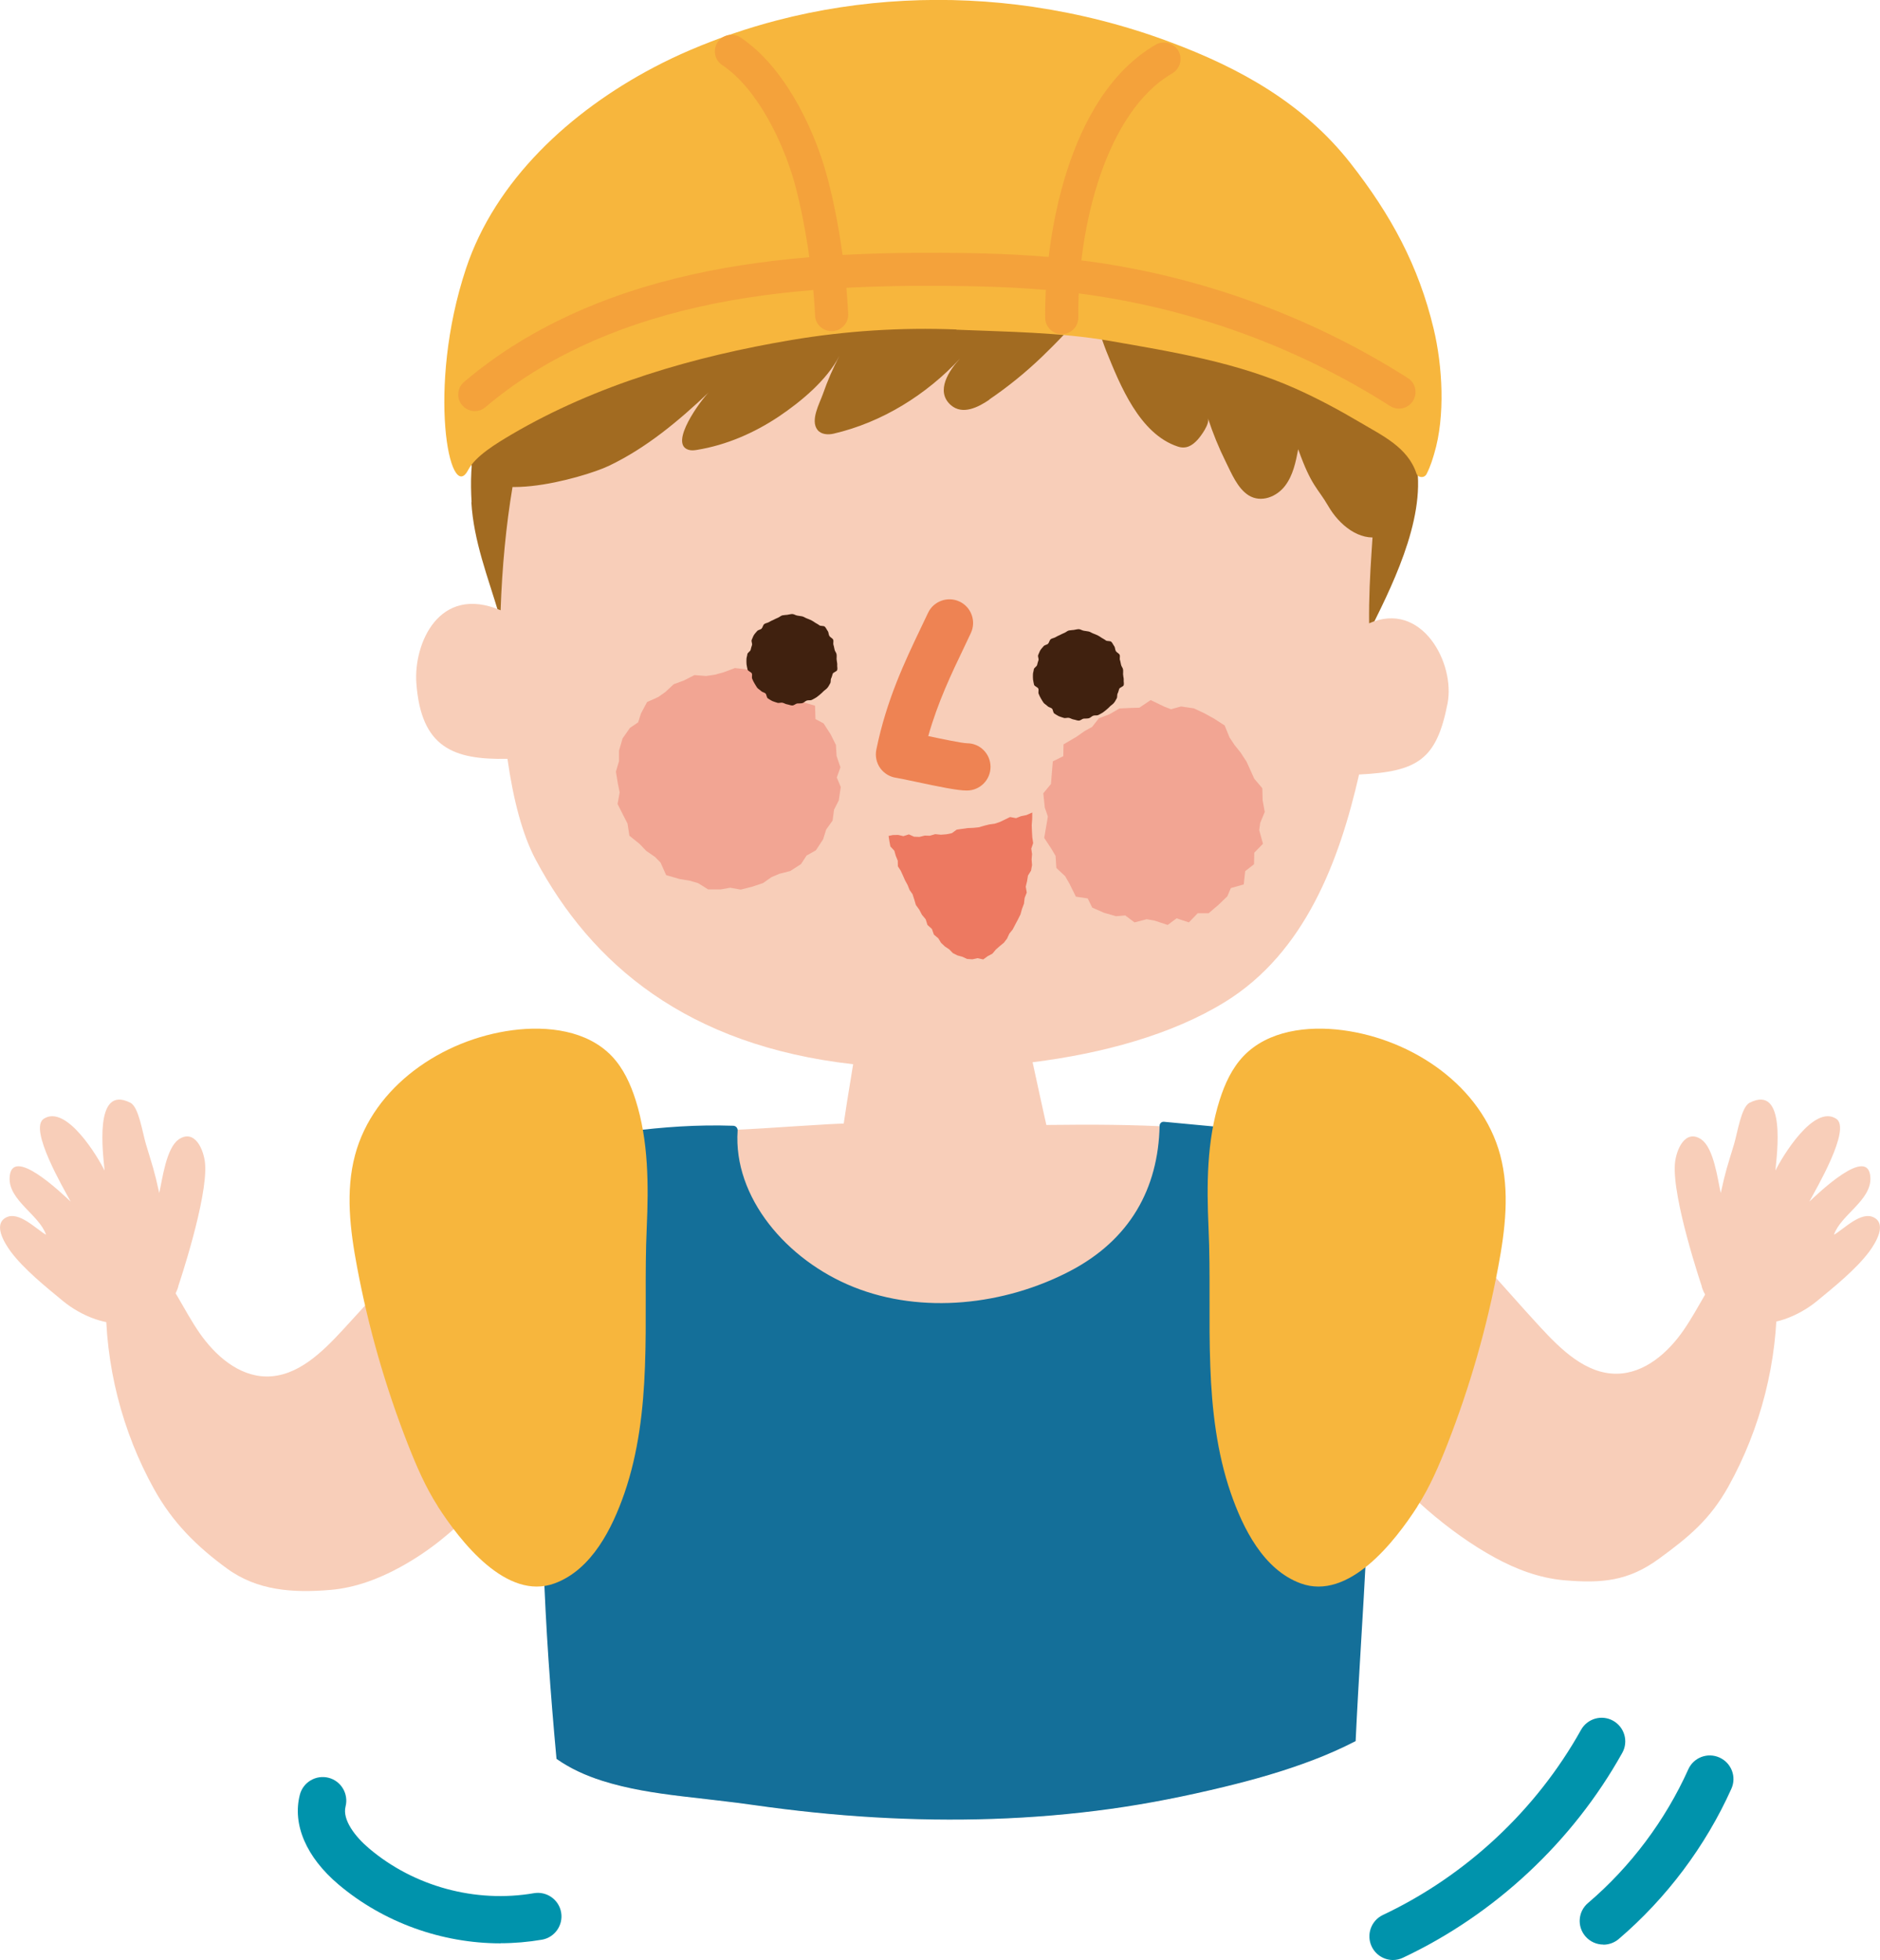
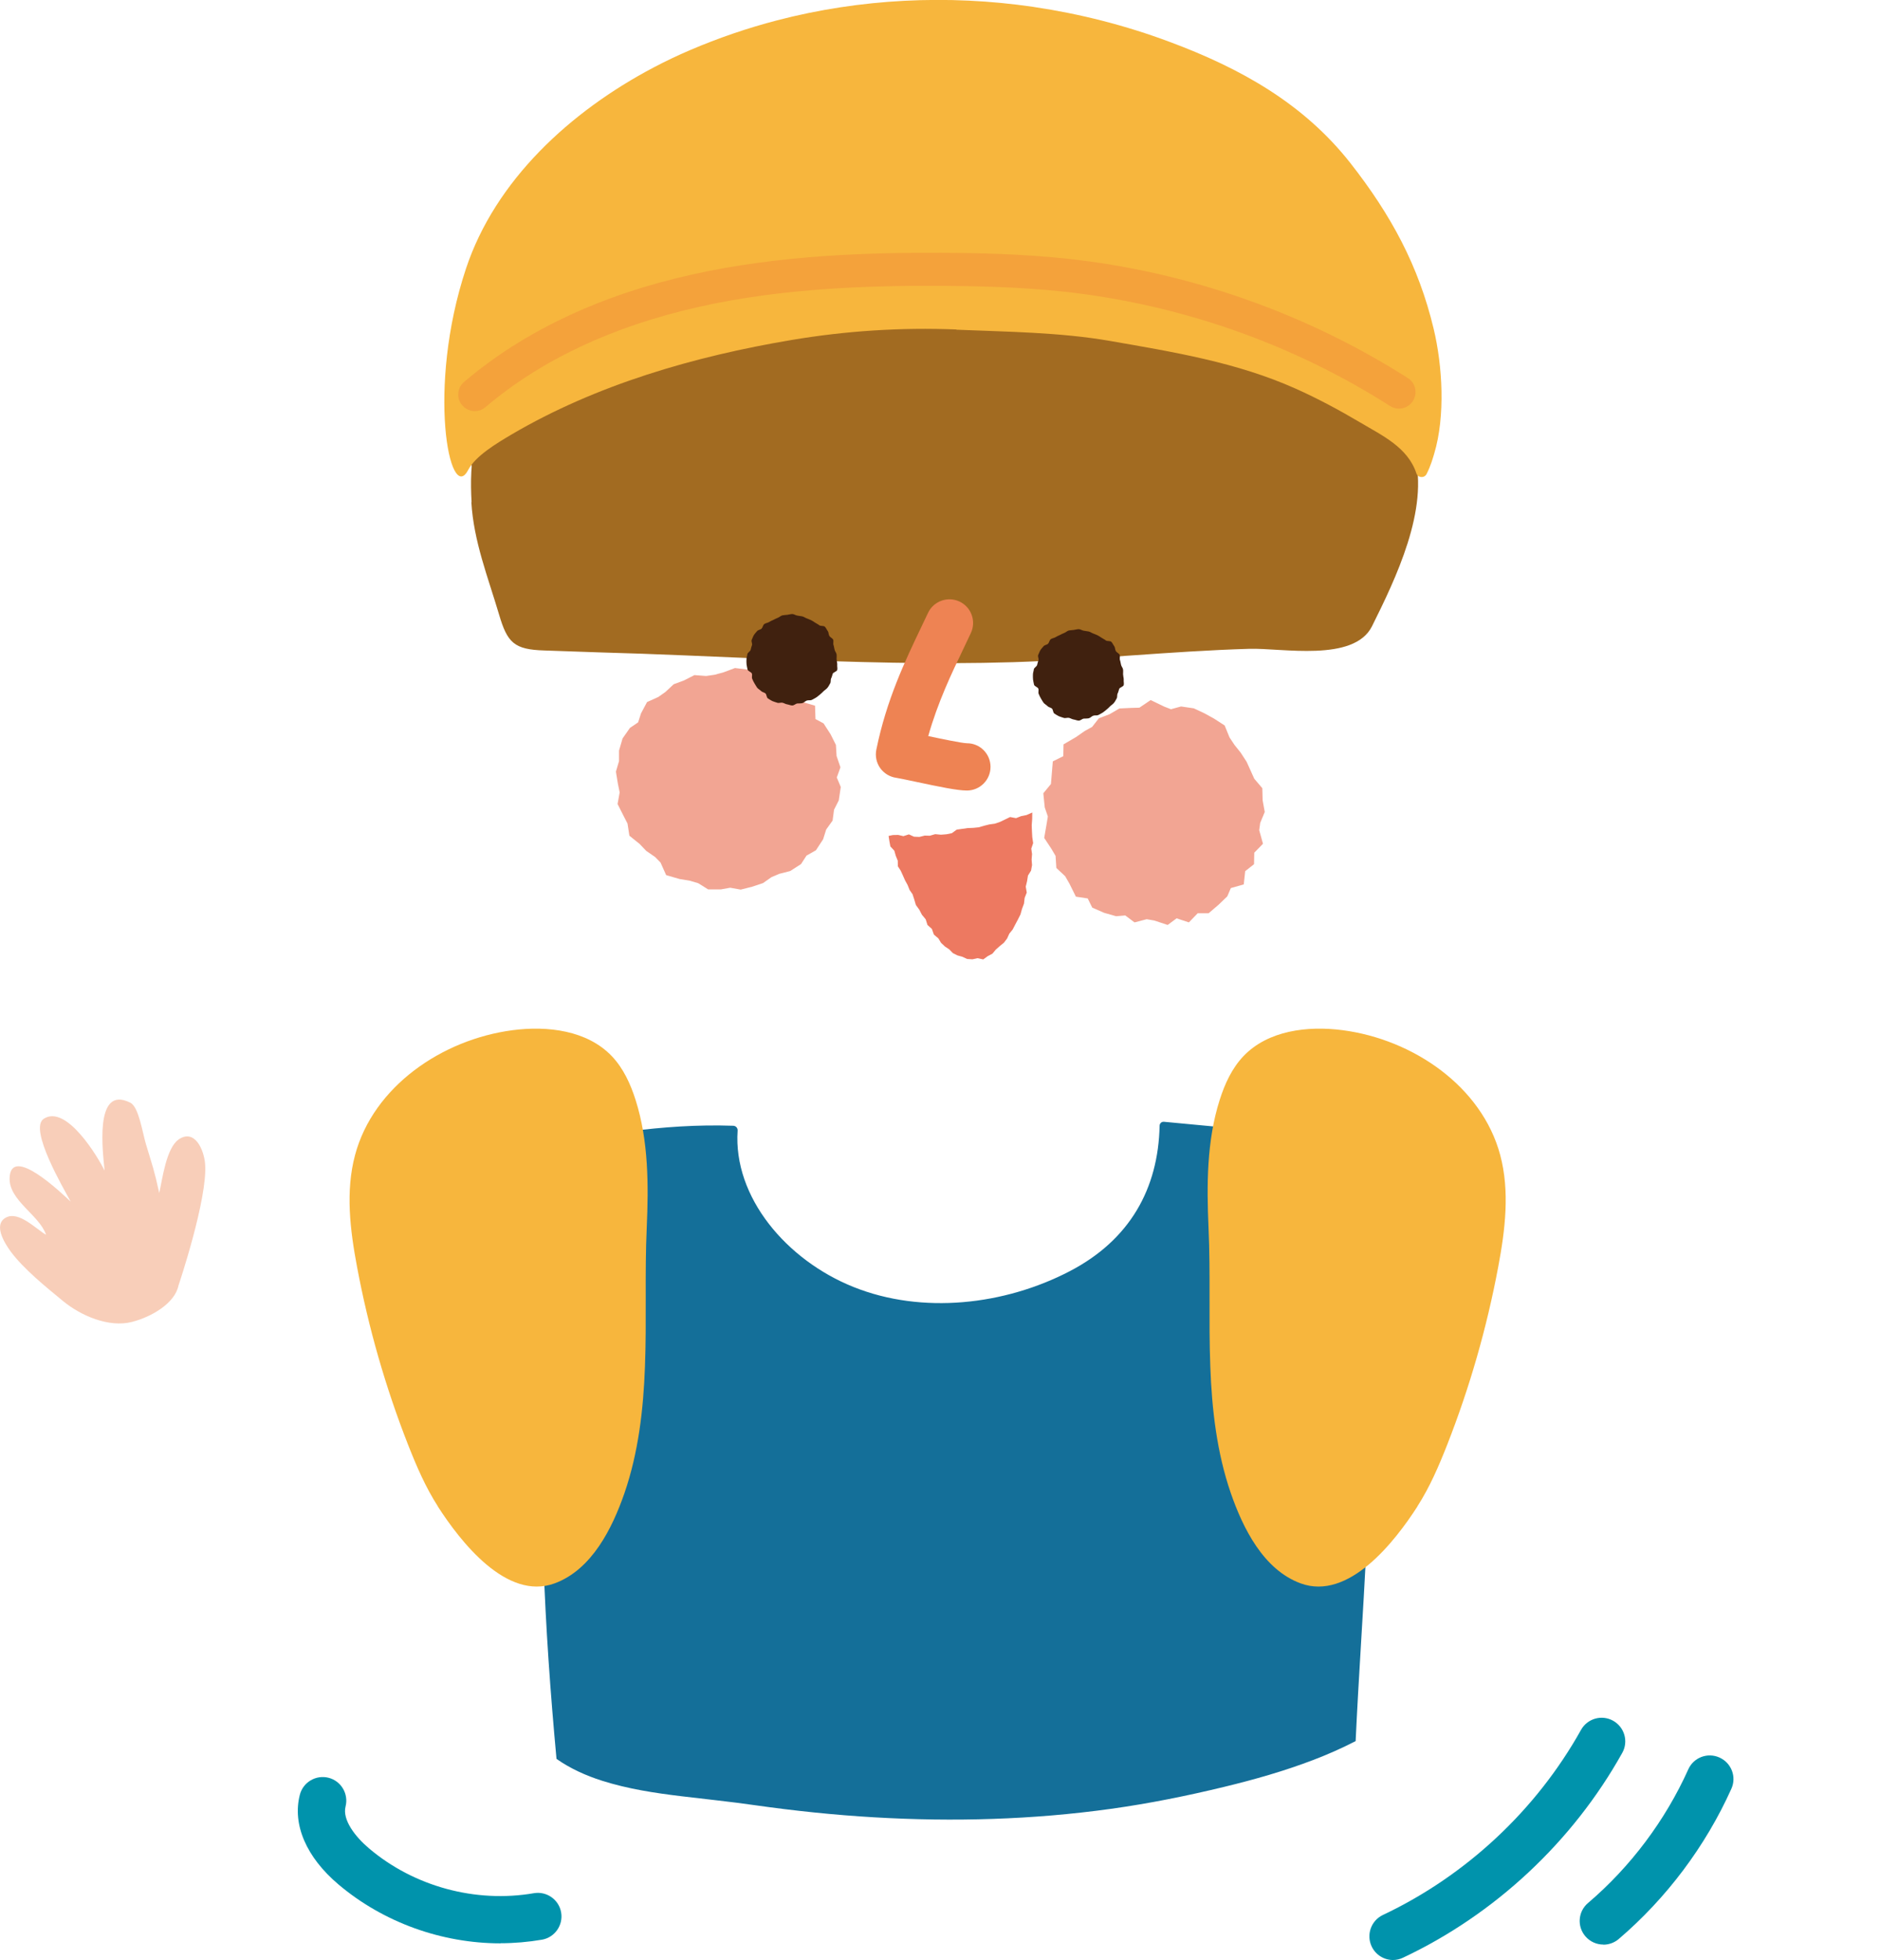
<svg xmlns="http://www.w3.org/2000/svg" id="_レイヤー_2" viewBox="0 0 170.23 177.45">
  <defs>
    <style>.cls-1{fill:#f4a23b;}.cls-2{fill:#f7b63d;}.cls-3{fill:#40210f;}.cls-4{fill:#f8ceb9;}.cls-5{fill:#ed7961;}.cls-6{fill:#146f99;}.cls-7{fill:#f2a593;}.cls-8{fill:#0093ac;}.cls-9{fill:#ee8353;}.cls-10{fill:#a26b21;}</style>
  </defs>
  <g id="_レイヤー_1-2">
    <path class="cls-10" d="M42.7,45.45c-.1-1.71-.09-3.79.39-5.43,1.87-6.32,10.89-10.05,16.32-12.7,6.49-3.17,13.69-5.55,20.86-6.58,8.18-1.18,15.77-1.8,23.71,1.14,5.85,2.16,11.26,5.68,15.57,10.19,2.83,2.96,7.41,5.03,8.52,9.07,1.36,4.95-1.71,11.28-3.84,15.56-1.64,3.28-8.18,1.95-11.11,2.04-7.14.21-14.24.99-21.38,1.21-7.24.22-14.49,0-21.73-.28-5.27-.21-10.55-.47-15.83-.61-1.63-.05-3.26-.12-4.89-.17-2.75-.08-3.35-.71-4.1-3.25-1.01-3.41-2.3-6.62-2.51-10.18Z" />
-     <path class="cls-4" d="M123.97,56.44c-.1-9.34,2.02-14.88-1.58-23.3-3.86-9.04-10.4-13.59-19.65-16.53-8.71-2.77-22.14-6.05-30.65-2.25-8.03,3.58-17,6.43-23.32,20.97-1.97,4.53-3.18,12.17-3.44,19.92-5.6-2.37-7.89,3.06-7.63,6.6.43,5.84,3.35,6.95,8.25,6.85.52,3.69,1.36,6.89,2.55,9.12,5.05,9.49,13.74,16.84,28.75,18.53-1.51,9.02-2.76,18.08-.48,18.62,3.35,1.58,8.37.71,12.04.46,4.55-.31,9.69.24,8.06-5.19-1.37-4.59-2.53-10.26-3.37-14.07,6.31-.79,12.62-2.49,17.44-5.47,7.23-4.47,10.34-12.77,12.12-20.58,5.34-.26,7.02-1.37,8.01-6.42.72-3.64-2.33-9.39-7.12-7.26Z" />
    <polygon class="cls-7" points="114.11 74.5 114.52 73.51 114.33 72.46 114.3 71.36 113.57 70.5 112.88 68.97 112.34 68.14 111.78 67.44 111.33 66.76 110.89 65.68 109.93 65.06 109.08 64.59 108.1 64.13 106.94 63.96 106.03 64.21 105.41 63.97 104.19 63.38 103.17 64.07 102.44 64.09 101.36 64.14 100.47 64.66 99.5 65.03 98.89 65.81 98.22 66.18 97.43 66.73 96.3 67.39 96.28 68.46 95.33 68.93 95.16 70.98 94.47 71.82 94.6 73.1 94.88 73.92 94.76 74.65 94.55 75.86 95.21 76.86 95.58 77.49 95.65 78.58 96.45 79.33 96.84 80.01 97.42 81.18 98.49 81.34 98.9 82.17 99.97 82.64 101.06 82.95 101.89 82.88 102.73 83.51 103.83 83.22 104.52 83.34 105.73 83.74 106.54 83.14 107.65 83.51 108.45 82.68 109.44 82.68 110.34 81.91 111.13 81.15 111.45 80.4 112.62 80.07 112.75 78.87 113.55 78.24 113.57 77.2 114.36 76.39 114.02 75.16 114.11 74.5" />
    <polygon class="cls-7" points="75.77 70.39 76.1 69.47 75.75 68.44 75.69 67.44 75.21 66.48 74.57 65.49 73.84 65.1 73.8 63.89 72.46 63.5 71.27 62.55 70.68 61.51 69.36 61.12 68.52 61.31 67.86 60.64 66.55 60.48 65.51 60.87 64.7 61.09 63.94 61.2 62.88 61.12 61.94 61.6 61 61.95 60.26 62.64 59.61 63.1 58.59 63.56 58.04 64.59 57.78 65.4 57.04 65.9 56.37 66.86 56.05 67.96 56.05 68.91 55.77 69.86 55.95 70.96 56.11 71.74 55.92 72.79 56.45 73.84 56.82 74.56 56.99 75.66 57.92 76.41 58.51 77.03 59.32 77.59 59.81 78.09 60.32 79.23 61.53 79.58 62.48 79.74 63.22 79.96 64.12 80.52 65.28 80.52 66.12 80.37 67.07 80.54 68.1 80.28 69.09 79.95 69.86 79.41 70.57 79.11 71.55 78.86 72.53 78.23 73.03 77.46 73.88 76.98 74.53 75.99 74.81 75.1 75.39 74.29 75.52 73.31 75.95 72.46 76.13 71.25 75.77 70.39" />
    <path class="cls-3" d="M75.76,59.72c0,.15.06.31.05.46-.02.15.04.32,0,.47-.03.15-.36.21-.41.35-.05.14-.07.28-.14.41-.07.14-.01.33-.09.46-.08.13-.14.27-.24.39-.09.12-.23.2-.34.3s-.21.22-.33.31c-.12.09-.23.2-.36.28-.13.08-.26.15-.4.22-.13.06-.32,0-.46.06-.14.05-.25.2-.4.23-.15.03-.3.02-.45.03-.15.02-.29.18-.45.18s-.31-.08-.46-.1c-.15-.02-.29-.12-.43-.15-.15-.03-.34.06-.48,0-.14-.05-.31-.09-.44-.15-.14-.07-.28-.16-.4-.24-.13-.08-.11-.37-.23-.46-.12-.09-.3-.11-.4-.22-.11-.11-.26-.18-.35-.3-.09-.12-.15-.26-.24-.39-.08-.13-.14-.27-.2-.41-.06-.13.02-.32-.03-.47-.05-.14-.35-.21-.39-.36-.03-.15-.07-.31-.09-.46-.02-.15-.01-.31-.01-.47s.07-.31.08-.46c.02-.15.27-.26.3-.4.03-.15.07-.27.12-.42.05-.14-.09-.36-.02-.49.07-.14.11-.29.19-.42.08-.13.19-.24.29-.36.09-.12.31-.13.41-.23s.12-.31.24-.41c.12-.09.3-.1.43-.18.13-.08.26-.14.4-.2.13-.06.26-.14.4-.19.14-.05.26-.18.41-.22.15-.03.3-.03.45-.05.15-.02.3-.07.45-.07s.3.12.45.14c.15.02.29.04.44.07.15.03.27.13.41.18.14.05.27.11.41.17.14.07.25.15.37.23.13.08.26.14.37.23.12.09.39.02.5.13.11.11.17.27.26.39.09.12.07.32.15.45.08.13.27.19.34.33.06.13-.02.33.03.48.05.14.06.28.1.43.03.15.16.27.18.42.02.15,0,.3,0,.45Z" />
    <path class="cls-3" d="M101.7,61.09c0,.15.06.31.05.46-.02.15.04.32,0,.47-.03.15-.36.21-.41.35-.05.14-.07.28-.14.41-.07.14-.01.33-.09.46-.08.13-.14.27-.24.39-.09.12-.23.2-.34.3-.11.11-.21.22-.33.31-.12.09-.23.2-.36.28-.13.08-.26.15-.4.22-.13.06-.32,0-.46.06-.14.05-.25.2-.4.23-.15.03-.3.02-.45.03-.15.02-.29.18-.45.18s-.31-.08-.46-.1c-.15-.02-.29-.12-.43-.15-.15-.03-.34.06-.48,0-.14-.05-.31-.09-.44-.15-.14-.07-.28-.16-.4-.24-.13-.08-.11-.37-.23-.46-.12-.09-.3-.11-.4-.22s-.26-.18-.35-.3c-.09-.12-.16-.26-.24-.39-.08-.13-.14-.27-.2-.41-.06-.13.02-.32-.03-.47-.05-.14-.35-.21-.39-.36-.03-.15-.07-.31-.09-.46-.02-.15-.01-.31-.01-.47s.07-.31.08-.46c.02-.15.27-.26.3-.4.03-.15.07-.27.12-.42.05-.14-.09-.36-.02-.49.07-.14.11-.29.19-.42.08-.13.19-.24.29-.36.09-.12.31-.13.41-.23s.12-.31.24-.41c.12-.09.3-.1.43-.18.13-.08.26-.14.4-.2.13-.06.26-.14.4-.19.14-.05.26-.18.41-.22.15-.03.3-.03.45-.05.15-.02.3-.07.45-.07s.3.12.45.14c.15.02.29.04.44.07.15.03.27.13.41.18.14.05.27.11.41.17.14.07.25.15.37.23.13.08.26.14.37.23.12.09.39.02.5.13s.17.27.26.39c.09.12.07.32.15.45.08.13.27.19.34.33.06.13-.02.33.03.48.05.14.06.28.1.43.03.15.16.27.18.42.02.15,0,.3,0,.45Z" />
    <polygon class="cls-5" points="80.46 75.68 80.85 75.6 81.33 75.59 81.8 75.7 82.3 75.54 82.76 75.75 83.25 75.77 83.73 75.65 84.2 75.66 84.68 75.52 85.2 75.57 85.7 75.53 86.19 75.43 86.63 75.11 87.12 75.04 87.62 74.97 88.13 74.95 88.62 74.9 89.1 74.76 89.58 74.64 90.08 74.57 90.55 74.41 91.01 74.19 91.46 73.97 92 74.07 92.46 73.89 92.95 73.79 93.47 73.56 93.46 74.17 93.42 74.71 93.44 75.25 93.47 75.79 93.55 76.33 93.38 76.83 93.45 77.32 93.41 77.82 93.45 78.32 93.36 78.82 93.08 79.27 93 79.77 92.88 80.27 92.97 80.81 92.78 81.29 92.72 81.81 92.54 82.29 92.4 82.79 92.17 83.25 91.93 83.7 91.69 84.16 91.39 84.53 91.19 84.97 90.9 85.35 90.52 85.66 90.17 85.97 89.86 86.34 89.43 86.57 89.03 86.86 88.51 86.75 88.05 86.85 87.57 86.82 87.14 86.62 86.7 86.5 86.28 86.29 85.95 85.95 85.56 85.69 85.21 85.36 84.97 84.96 84.56 84.61 84.38 84.1 83.98 83.74 83.82 83.23 83.48 82.82 83.24 82.36 82.93 81.93 82.78 81.42 82.63 80.96 82.36 80.57 82.18 80.12 81.95 79.7 81.76 79.27 81.56 78.83 81.3 78.43 81.29 77.92 81.11 77.48 80.98 77.02 80.62 76.63 80.53 76.14 80.46 75.68" />
    <path class="cls-9" d="M87.54,71.57c-.84,0-2.41-.32-4.7-.81-.66-.14-1.47-.31-1.68-.34-.59-.08-1.11-.4-1.46-.88-.34-.48-.47-1.09-.35-1.67.92-4.52,2.6-8.02,4.07-11.1.21-.44.41-.86.61-1.28.5-1.07,1.78-1.53,2.85-1.03,1.07.5,1.53,1.78,1.03,2.85-.2.43-.41.86-.62,1.31-1.13,2.35-2.37,4.95-3.24,8.02,1.14.24,3.03.64,3.51.65,1.18,0,2.13.96,2.13,2.14s-.96,2.14-2.14,2.14Z" />
-     <path class="cls-4" d="M160.35,114.34c-.5-.88-1.55-1.51-2.52-1.22-.53.16-.95.57-1.32.99-1.64,1.89-2.64,4.25-4.06,6.31-1.42,2.06-3.54,3.92-6.05,3.95-2.81.03-5.07-2.2-6.98-4.27-3.84-4.16-7.44-8.69-11.97-12.14-4.7-3.58-9.88-4.79-15.63-5.46-7.41-.87-14.84-.71-22.28-.55-4.84.08-9.68-.44-14.5-.17-3.97.22-8.02.58-11.99.61-3.21.02-6.22.02-9.37.83-9.91,2.52-15.96,9.93-22.59,17.13-1.91,2.07-4.16,4.3-6.98,4.27-2.5-.03-4.62-1.89-6.05-3.95-1.42-2.06-2.41-4.42-4.06-6.31-.37-.42-.79-.83-1.32-.99-.96-.29-2.02.35-2.52,1.22-.5.88-.57,1.93-.58,2.93-.07,6.03,1.46,12.07,4.39,17.33,1.66,2.98,3.83,5.15,6.59,7.16,2.76,2.01,5.98,2.22,9.38,1.93,2.22-.19,4.35-.99,6.3-2.06,5.35-2.93,8.36-7.06,12.33-11.68.54-.63,1.31-1.03,1.77-1.62-.1,1.27-.18,2.54-.18,3.81,0,6.73.42,13.45.87,20.16.16,2.46.33,4.93.48,7.39.95.52,1.96.93,2.99,1.26,2.33.74,4.76,1.11,7.17,1.4,2.21.27,4.43.49,6.64.81,3.59.51,7.21.89,10.83,1.1,7.15.42,14.35.22,21.45-.77,3.45-.48,6.87-1.17,10.25-1.99,2.73-.66,5.43-1.43,8.05-2.43,1.25-.48,2.47-1.02,3.66-1.62.1-1.3.17-2.55.22-3.6.17-3.76.36-7.51.6-11.27.19-2.98.43-8.72.7-11.69,2.68,3.77,7.23,7.67,11.27,9.87,1.95,1.07,4.08,1.87,6.3,2.06,3.4.29,5.79.08,8.55-1.93,2.76-2.01,4.66-3.59,6.32-6.57,2.93-5.27,4.46-11.31,4.39-17.33-.01-1.01-.08-2.06-.58-2.93Z" />
    <path class="cls-6" d="M49.21,141.33c.2,6,.63,11.96,1.18,17.91,1.25.88,2.68,1.52,4.13,1.98,2.33.74,4.76,1.11,7.17,1.4,2.21.27,4.43.49,6.64.81,3.59.51,7.21.89,10.83,1.1,7.15.42,14.35.22,21.45-.77,3.45-.48,6.87-1.17,10.25-1.99,2.73-.66,5.43-1.43,8.05-2.43,1.31-.5,2.6-1.07,3.84-1.71.27-5.78.68-11.56.97-17.34.03-.69.96-8.87.37-9.13-7.6-3.36-9.16-18.79-9.79-28.35-.01-.22-.18-.39-.39-.41-1.49-.19-7.01-.7-8.52-.84-.21-.02-.39.15-.39.36-.12,5.68-2.68,10.33-8.14,13.17-5.9,3.07-13.35,3.92-19.57,1.43-6.07-2.43-10.91-8.13-10.5-14.16.02-.23-.16-.43-.39-.44-3.29-.11-6.31.11-9.57.52-.17.02-.29.16-.28.33.13,3.89.06,10.13-.8,13.83-1.91,8.24-7.16,13.58-7.17,13.59.05,1.48,0,0,.18,1.99.28,3.04.33,6.09.43,9.14Z" />
    <path class="cls-4" d="M16.18,103.16c-1.13.77-1.48,3.61-1.76,4.85-.49-2.21-.56-2.27-1.21-4.44-.31-1.03-.64-3.34-1.4-3.73-3.37-1.72-2.46,4.73-2.34,6.14-.6-1.23-3.47-6.03-5.51-4.69-1.39.91,1.85,6.39,2.44,7.5-.77-.72-5.4-5.19-5.53-2.16-.09,2.05,2.7,3.37,3.3,5.16-.9-.51-2.46-2.18-3.63-1.56-1.16.62-.17,2.26.43,3.08,1.21,1.62,3.22,3.23,4.76,4.5,1.59,1.3,4.12,2.41,6.22,1.87,1.76-.45,3.88-1.68,4.21-3.29,0,0,2.67-7.91,2.41-11.03-.1-1.24-.92-3.2-2.4-2.2Z" />
-     <path class="cls-4" d="M154.05,103.16c1.13.77,1.48,3.61,1.76,4.85.49-2.21.56-2.27,1.21-4.44.31-1.03.64-3.34,1.4-3.73,3.37-1.72,2.46,4.73,2.34,6.14.6-1.23,3.47-6.03,5.51-4.69,1.39.91-1.85,6.39-2.44,7.5.77-.72,5.4-5.19,5.53-2.16.09,2.05-2.7,3.37-3.3,5.16.9-.51,2.46-2.18,3.63-1.56,1.16.62.17,2.26-.43,3.08-1.21,1.62-3.22,3.23-4.76,4.5-1.59,1.3-4.12,2.41-6.22,1.87-1.76-.45-3.88-1.68-4.21-3.29,0,0-2.67-7.91-2.41-11.03.1-1.24.92-3.2,2.4-2.2Z" />
    <path class="cls-10" d="M89.58,36.19c-.99.67-2.42,1.42-3.49.48-1.43-1.26-.13-3.17.84-4.21-3.05,3.28-7.06,5.78-11.44,6.8-.51.12-1.13.08-1.46-.33-.69-.86.18-2.4.48-3.25.41-1.18.91-2.34,1.49-3.45-1.13,2.19-3.47,4.13-5.48,5.48-2.23,1.49-4.76,2.59-7.41,3.02-.24.04-.5.07-.74,0-1.88-.52,1.14-4.57,1.81-5.21-2.73,2.59-5.66,5.04-9.06,6.66-2.24,1.07-12.31,3.97-12.46-.51-.08-2.36.72-4.65,1.68-6.8,3.55-8,9.48-14.92,16.84-19.66,7.36-4.74,16.11-7.27,24.87-7.19,2.94.03,5.89.34,8.7,1.2,1.62.5,3.18,1.17,4.78,1.71,3.29,1.11,6.78,1.69,9.93,3.15,4.5,2.09,8.01,5.84,11.11,9.71,2.36,2.94,4.57,6.04,6.06,9.5,1.48,3.46,2.21,7.34,1.49,11.03-.35,1.83-1.31,3.83-3.13,4.26-1.9.45-3.73-1.06-4.71-2.75-.98-1.69-1.53-1.78-2.73-5.16-.22,1.16-.47,2.36-1.18,3.3-.75,1-2.18,1.59-3.32.87-1-.64-1.55-2-2.06-3.03-.63-1.27-1.17-2.59-1.61-3.94.17.51-.63,1.6-.94,1.94-.51.56-1.06.86-1.79.62-3.47-1.14-5.24-5.58-6.48-8.65-.45-1.13-1.52-4.48-1.63-4.21-.41,1-3.27,3.85-4.18,4.72-1.49,1.43-3.09,2.73-4.8,3.89Z" />
    <path class="cls-2" d="M39.65,136.38c-1.12-1.74-1.94-3.65-2.7-5.58-2.04-5.2-3.59-10.6-4.62-16.1-.63-3.35-1.06-6.84-.18-10.13,1.66-6.21,7.88-10.46,14.25-11.3,3.19-.42,6.77.02,8.99,2.34,1.05,1.1,1.7,2.52,2.16,3.97,1.18,3.7,1.18,7.74,1.01,11.58-.19,4.18,0,8.37-.16,12.56-.14,3.87-.59,7.79-1.86,11.47-1.1,3.17-2.95,6.92-6.32,8.16-4.36,1.6-8.54-3.8-10.58-6.97Z" />
    <path class="cls-2" d="M128.34,136.38c1.12-1.74,1.94-3.65,2.7-5.58,2.04-5.2,3.59-10.6,4.62-16.1.63-3.35,1.06-6.84.18-10.13-1.66-6.21-7.88-10.46-14.25-11.3-3.19-.42-6.77.02-8.99,2.34-1.05,1.1-1.7,2.52-2.16,3.97-1.18,3.7-1.18,7.74-1.01,11.58.19,4.18,0,8.37.16,12.56.14,3.87.59,7.79,1.86,11.47,1.1,3.17,2.95,6.92,6.32,8.16,4.36,1.6,8.54-3.8,10.58-6.97Z" />
    <path class="cls-2" d="M86.61,29.85c4.57.19,9.35.23,13.86,1.01,5.78,1.01,11.5,1.93,16.88,4.34,1.99.89,3.92,1.93,5.8,3.04,2.02,1.2,4.31,2.25,5.1,4.61.14.42.72.46.92.07.38-.73.59-1.5.7-1.87,1.01-3.37.75-7.94-.06-11.3-1.36-5.68-3.84-10.27-7.53-14.98-4.24-5.4-9.97-8.6-16.4-10.99-3.94-1.47-8.04-2.52-12.21-3.14-.04,0-.08-.01-.12-.02-7.71-1.13-15.65-.74-23.18,1.22-2.69.7-5.32,1.6-7.87,2.69-1.12.48-2.22,1-3.3,1.57-7.58,3.99-14.36,10.24-17.01,18.23-3.58,10.78-1.47,21.44.2,18.22.67-1.28,2.56-2.4,3.94-3.22,7.66-4.5,16.53-7.07,25.35-8.55,4.92-.83,9.93-1.15,14.92-.95Z" />
-     <path class="cls-1" d="M75.29,29.98c-.8,0-1.46-.63-1.49-1.43-.17-3.82-.96-8.83-1.91-12.18-1.01-3.51-3.31-8.36-6.49-10.47-.69-.46-.88-1.39-.42-2.08.46-.69,1.39-.88,2.08-.42,3.86,2.56,6.51,7.95,7.71,12.14,1.03,3.61,1.85,8.78,2.03,12.88.04.83-.6,1.52-1.43,1.56-.02,0-.04,0-.07,0Z" />
-     <path class="cls-1" d="M96.14,30.26c-.82,0-1.49-.66-1.5-1.48-.08-6.98,1.93-20.05,10-24.73.71-.41,1.63-.17,2.05.54s.17,1.63-.54,2.05c-5.99,3.47-8.61,13.89-8.51,22.1,0,.83-.65,1.5-1.48,1.51,0,0-.01,0-.02,0Z" />
    <path class="cls-1" d="M42.99,37.22c-.42,0-.84-.18-1.14-.53-.54-.63-.46-1.57.17-2.11,5.41-4.6,12.34-7.87,20.62-9.72,8.03-1.8,16.29-2,22.6-1.97,3.14.01,7.28.09,11.46.54,10.93,1.19,21.57,4.93,30.78,10.8.7.44.9,1.37.46,2.07-.44.7-1.37.9-2.07.46-8.82-5.63-19.02-9.21-29.5-10.35-4.04-.44-8.08-.51-11.14-.53-6.15-.03-14.2.16-21.93,1.9-7.8,1.75-14.3,4.8-19.34,9.08-.28.24-.63.36-.97.36Z" />
    <path class="cls-8" d="M45.32,175.94c-5.31,0-10.6-1.89-14.67-5.33-2.92-2.47-4.19-5.43-3.5-8.12.29-1.14,1.46-1.83,2.6-1.54,1.14.29,1.83,1.46,1.54,2.6-.31,1.21.89,2.75,2.12,3.79,4.08,3.46,9.66,4.97,14.93,4.06,1.16-.2,2.27.58,2.47,1.74.2,1.16-.58,2.27-1.74,2.47-1.24.21-2.5.32-3.76.32Z" />
    <path class="cls-8" d="M126.14,177.45c-.8,0-1.57-.45-1.94-1.23-.5-1.07-.05-2.34,1.02-2.85,7.52-3.55,13.89-9.5,17.94-16.76.58-1.03,1.88-1.4,2.91-.82,1.03.58,1.4,1.88.82,2.91-4.48,8.03-11.53,14.62-19.85,18.54-.29.14-.61.21-.91.21Z" />
-     <path class="cls-8" d="M145.18,176.05c-.6,0-1.2-.25-1.63-.75-.77-.9-.66-2.25.24-3.01,3.86-3.29,7-7.48,9.08-12.1.48-1.08,1.75-1.56,2.83-1.07,1.08.49,1.56,1.75,1.07,2.83-2.34,5.2-5.87,9.9-10.2,13.6-.4.34-.9.51-1.39.51Z" />
+     <path class="cls-8" d="M145.18,176.05c-.6,0-1.2-.25-1.63-.75-.77-.9-.66-2.25.24-3.01,3.86-3.29,7-7.48,9.08-12.1.48-1.08,1.75-1.56,2.83-1.07,1.08.49,1.56,1.75,1.07,2.83-2.34,5.2-5.87,9.9-10.2,13.6-.4.34-.9.51-1.39.51" />
  </g>
</svg>